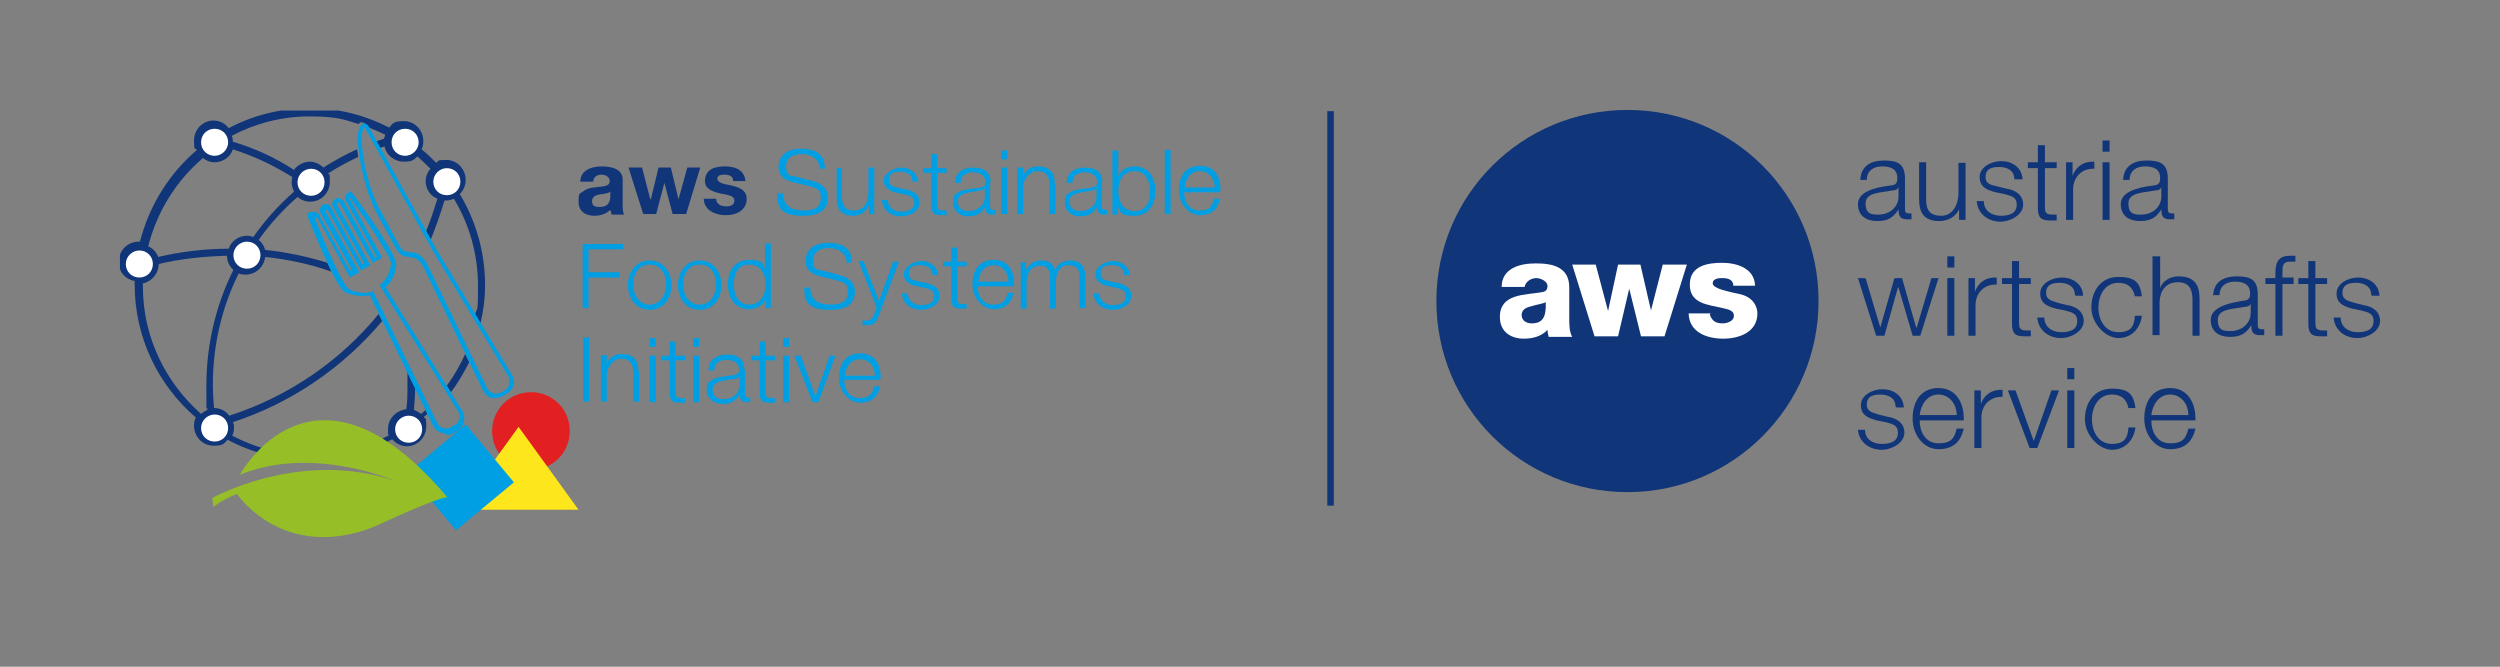
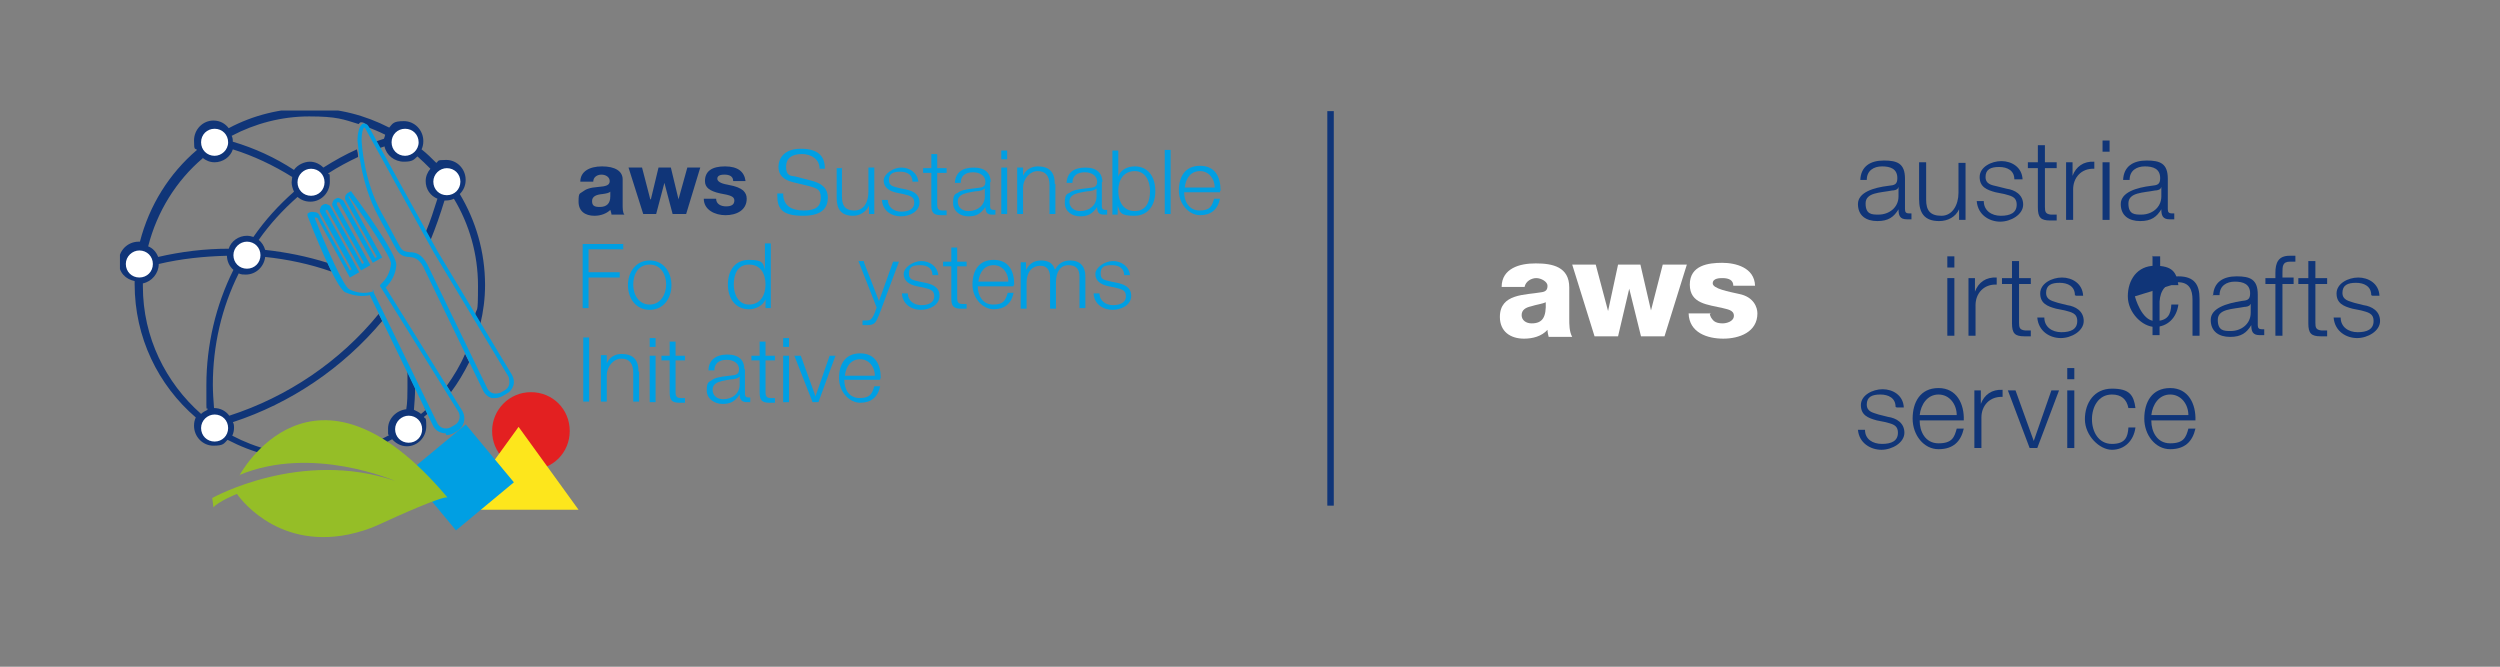
<svg xmlns="http://www.w3.org/2000/svg" id="Ebene_1" version="1.1" viewBox="0 0 425.2 113.4">
  <rect x="0" y="0" width="425.2" height="113.4" fill="#808080" stroke="none" />
  <defs>
    <style>
      .st0, .st1 {
        fill: none;
      }

      .st2 {
        fill: #fde61c;
      }

      .st3 {
        fill: #e32021;
      }

      .st4 {
        fill: #103578;
      }

      .st5 {
        fill: #fff;
      }

      .st6 {
        fill: #95be27;
      }

      .st1 {
        stroke: #103578;
        stroke-miterlimit: 10;
        stroke-width: 1.1px;
      }

      .st7 {
        fill: #009fe3;
      }

      .st8 {
        clip-path: url(#clippath);
      }
    </style>
    <clipPath id="clippath">
      <rect class="st0" x="20.4" y="18.8" width="187.2" height="73.1" />
    </clipPath>
  </defs>
  <g class="st8">
    <g>
      <path class="st4" d="M72.4,69.7c-.2.2-.5.5-.8.7-.3-.3-.8-.5-1.2-.7.1-1.2.2-2.5.2-3.7h0c0,0-1.3-2.8-1.3-2.8,0,.9,0,1.8,0,2.8s0,2.4-.2,3.6c-1.7.2-3.1,1.6-3.1,3.3s0,.8.2,1.1c-4,2.2-8.6,3.4-13.4,3.4s-9.3-1.2-13.3-3.3c.2-.4.3-.9.3-1.3s0-.7-.2-1c9.8-3.2,18.7-9.2,25.4-17.2l-.6-1.2c-6.6,8.1-15.5,14.1-25.4,17.3-.6-.8-1.5-1.3-2.6-1.3h0c-.1-1.3-.2-2.7-.2-4,0-6.6,1.5-13.1,4.4-18.9.4.2.8.2,1.2.2,1.7,0,3.1-1.3,3.3-3,3.8.4,7.6,1.2,11.3,2.5-.2-.5-.5-1-.7-1.5-3.5-1.1-7-1.8-10.6-2.2-.2-.7-.6-1.3-1.1-1.7,1.9-2.7,4.1-5.1,6.6-7.3.6.5,1.3.8,2.2.8,1.8,0,3.3-1.5,3.3-3.4s-.1-1-.3-1.4c1.7-1.1,3.4-2,5.1-2.8,0-.5-.1-.9-.2-1.3-2,.9-3.8,1.9-5.7,3.1-.6-.6-1.4-1-2.3-1s-2.1.5-2.7,1.4c-3.2-2.1-6.7-3.7-10.4-4.8,0-.3,0-.6-.2-1,4-2.1,8.5-3.3,13.2-3.3s5.8.5,8.4,1.3c.1-.1.2-.3.4-.3.2,0,.6,0,.9.5,0,0,0,.2.2.3,1,.4,2,.8,3,1.3,0,.2-.1.4-.2.7-.5.2-1,.3-1.4.5.2.3.4.7.6,1.1.3-.1.6-.2.9-.3.3,1.5,1.7,2.6,3.3,2.6s1.7-.4,2.3-.9c.8.7,1.5,1.4,2.2,2.1-.5.6-.8,1.3-.8,2.1,0,1.4.8,2.5,2,3-.6,1.9-1.2,3.8-2,5.7.3.5.5,1,.8,1.4.9-2.2,1.7-4.5,2.4-6.8,0,0,.1,0,.2,0,.5,0,1-.1,1.4-.3,2.6,4.3,4.1,9.4,4.1,14.8s-.2,3.4-.5,5l.9,1.5c.5-2.1.8-4.3.8-6.6,0-5.7-1.6-11-4.3-15.5.6-.6,1-1.4,1-2.4,0-1.9-1.5-3.4-3.3-3.4s-1.2.2-1.7.5c-.8-.8-1.6-1.6-2.5-2.3.2-.4.3-.9.3-1.4,0-1.9-1.5-3.4-3.3-3.4s-1.9.4-2.5,1.1c-4.1-2.1-8.6-3.3-13.5-3.3s-9.7,1.2-13.8,3.4c-.6-.8-1.5-1.3-2.6-1.3-1.8,0-3.3,1.5-3.3,3.4s.2,1.2.5,1.6c-4.7,4-8.1,9.4-9.7,15.6,0,0-.2,0-.2,0-1.9,0-3.4,1.5-3.4,3.4s1.2,3,2.7,3.3c0,.2,0,.4,0,.5,0,9.1,4,17.2,10.4,22.7-.2.4-.3.9-.3,1.4,0,1.9,1.5,3.4,3.3,3.4s1.8-.4,2.4-1c4.2,2.2,9,3.5,14,3.5s9.9-1.3,14-3.6c.6.7,1.5,1.2,2.5,1.2,1.8,0,3.3-1.5,3.3-3.4s-.2-1.1-.4-1.6c.2-.2.4-.3.6-.5l-.6-1.2h0ZM34.4,26.8c.6.5,1.3.8,2.1.8,1.4,0,2.7-.9,3.1-2.2,3.5,1.1,6.9,2.7,10.1,4.7,0,.3-.1.6-.1.9,0,.6.2,1.1.4,1.6-2.6,2.3-4.9,4.8-6.9,7.7-.3-.1-.7-.2-1.1-.2-1.4,0-2.7.9-3.1,2.2-4.1,0-8.1.5-12,1.4-.3-.8-.9-1.5-1.7-1.8,1.5-5.9,4.8-11.2,9.3-15M34.2,70.4c-6-5.3-9.9-13-9.9-21.7s0-.4,0-.5c1.5-.3,2.7-1.7,2.7-3.3,3.8-.9,7.7-1.3,11.6-1.4,0,.9.4,1.8,1.1,2.4-3,6-4.6,12.8-4.6,19.6s0,2.8.2,4.2c-.4.2-.8.4-1.1.7" />
      <path class="st4" d="M79.1,60.2c-.8,1.9-1.9,3.7-3.1,5.4l.7,1.1c1.2-1.6,2.2-3.3,3.1-5.1l-.7-1.4h0Z" />
      <path class="st7" d="M84.3,67.7c-.2,0-.5,0-.7,0-.6-.2-1.1-.6-1.4-1.2l-10.2-21.1c-.8-1.5-1.6-1.6-2.4-1.7-.7,0-1.6-.2-2.2-1.3-.3-.5-.7-1.3-1.2-2.2-.6-1.1-1.3-2.4-1.9-3.5-3-5.5-3.4-12.1-3.5-12.8,0-.9.2-2.6,1-2.9.2,0,.6,0,.9.5.9,1.7,11.7,21.2,11.7,21.2l12.7,21.1c.3.6.4,1.2.2,1.8-.2.6-.6,1.1-1.2,1.4l-.7.4c-.4.2-.8.3-1.2.3M61.9,21.7c-.2.2-.4,1.1-.4,2,0,.7.4,7.1,3.4,12.5.6,1.1,1.3,2.3,1.9,3.5.5.9.9,1.7,1.2,2.2.4.8.9.9,1.7,1,.9,0,2,.2,3,2.1l10.2,21.1c.2.4.6.7,1,.8.4.1.9,0,1.2-.1l.7-.4c.4-.2.7-.6.8-1,.1-.4,0-.9-.1-1.3h0l-12.7-21.1s-10.8-19.5-11.7-21.2c0,0,0,0,0-.1" />
      <path class="st7" d="M75.8,73.7c-.8,0-1.7-.4-2.1-1.2h0c0,0-10.8-22.3-10.8-22.3-1.4.3-2.8.1-4.2-.5-1.6-.8-5.6-10.9-6.4-13v-.3c-.1,0,.2-.2.2-.2.3-.2.7-.2,1.1-.1.4,0,.7.3.8.7l5.1,9.2.3-.2-5.3-9.6c-.1-.2-.2-.5,0-.8,0-.2.2-.5.5-.6.2-.1.5-.2.7,0,.2,0,.5.2.6.5l5.3,9.6.3-.2-5.3-9.6c-.1-.2-.2-.5,0-.7,0-.2.2-.5.5-.6.3-.2.5-.2.8,0s.5.2.6.5l5.3,9.6.3-.2-5.3-9.6c-.3-.5,0-1.1.4-1.3l.5-.3.2.3c1.3,1.7,7.7,10.5,7.5,12.3-.1,1.5-.8,2.8-1.8,3.8l13.1,21.1c.6,1.2.2,2.6-.9,3.3l-.7.4c-.4.2-.8.3-1.2.3M63.3,49.2l11.1,22.8c.4.8,1.4,1.1,2.2.7l.7-.4c.8-.4,1.1-1.4.7-2.2l-13.4-21.5.2-.3c1-.9,1.6-2.1,1.7-3.5,0-1.1-4.3-7.5-7.2-11.5,0,0,0,.2,0,.2l5.7,10.3-1.6.9-5.7-10.3s0,0-.1,0c0,0-.1,0-.2,0,0,0-.1,0-.1.2s0,.1,0,.2l5.7,10.3-1.6.9-5.7-10.3s0,0-.1,0c0,0-.1,0-.2,0,0,0,0,0,0,.1,0,0,0,.1,0,.2l5.7,10.3-1.6.9-5.4-9.9c0-.2-.2-.3-.4-.3,0,0-.2,0-.2,0,1.8,4.6,4.9,11.7,5.9,12.2,1.2.6,2.6.8,3.9.4h.3c0,0,0-.1,0-.1Z" />
      <path class="st4" d="M105.9,30.6v4.2c0,.6,0,1.4.3,1.7h-2.2c0-.2-.1-.5-.2-.8-.6.6-1.6,1-2.7,1-1.6,0-2.7-.8-2.7-2.4s.2-1.3.7-1.7c.5-.4,1.2-.7,2.6-.8,1.4-.1,2-.3,2-1s-.7-1.1-1.4-1.1-1.4.4-1.4,1.2h-2.2c0-1.7,1.5-2.6,3.7-2.6s3.5.8,3.5,2.2M102,35.2c1.2,0,1.8-.6,1.8-1.8v-.8c-.2.2-.6.3-1.3.4-1.1.1-1.8.4-1.8,1.2s.4,1,1.3,1" />
      <polygon class="st4" points="109.2 28.5 110.6 33.9 110.7 33.9 112 28.5 114.1 28.5 115.4 33.9 115.4 33.9 116.9 28.5 119.1 28.5 116.7 36.4 114.4 36.4 113 31.1 113 31.1 111.6 36.4 109.4 36.4 106.9 28.5 109.2 28.5" />
      <path class="st4" d="M126.8,30.8h-2.1c0-.8-.6-1.1-1.5-1.1s-1.2.3-1.2.7.5.8,1.7,1c1.6.3,2.2.6,2.7,1,.4.4.6.8.6,1.4,0,2-1.8,2.8-3.6,2.8s-3.7-.9-3.7-2.8h2.1c0,.9.8,1.3,1.7,1.3s1.4-.3,1.4-1-.7-.9-2.4-1.2c-1.8-.4-2.6-1-2.6-2.1,0-1.7,1.2-2.5,3.4-2.5s3.3.9,3.5,2.5" />
      <path class="st7" d="M140.4,28.7h-1c0-1.6-1.4-2.5-3-2.5s-2.7.6-2.7,2.2.9,1.5,1.5,1.6l2.7.7c2.1.5,2.9,1.5,2.9,2.9s-.6,3.1-4.2,3.1-4.4-1.2-4.4-3.5v-.3h1c0,2.1,1.4,2.9,3.5,2.9s2.9-.7,2.9-2.2-.8-1.6-2.2-2l-2.5-.6c-1.6-.4-2.5-1.2-2.5-2.6s.9-3.1,3.8-3.1,4.1,1.2,4.1,3.4" />
      <path class="st7" d="M143.2,28.5v4.9c0,1.4.4,2.4,2.1,2.4s2.4-1.5,2.4-3.2v-4.1h1v7.9h-.9v-1.4h0c-.5,1-1.5,1.7-2.7,1.7-2,0-2.8-1.1-2.8-3v-5.1h1,0Z" />
      <path class="st7" d="M156.2,30.9h-1c0-1.1-.8-1.7-2.1-1.7s-1.9.4-1.9,1.4.6,1.1,1.8,1.4l1,.2c.9.2,2.4.6,2.4,2.2s-1.7,2.4-3.2,2.4-3.1-.9-3.2-2.8h1c0,1.2,1,2,2.3,2s2.2-.5,2.2-1.5-.6-1.2-1.9-1.5l-1-.2c-1.5-.3-2.3-1-2.3-2.1s1.6-2.2,3-2.2,2.8.9,2.9,2.5" />
      <path class="st7" d="M159.4,26.2v2.4h1.6v.8h-1.6v5.4c0,.7.2,1,.9,1s.4,0,.7,0v.8c-.4,0-.6,0-.9,0-1.3,0-1.7-.4-1.7-1.7v-5.5h-1.4v-.8h1.4v-2.4s1,0,1,0Z" />
      <path class="st7" d="M168.4,30.9v4.2c0,.4.2.6.6.6s.2,0,.3,0v.8c-.2,0-.4,0-.6,0-.8,0-1.1-.4-1.1-1.3h0s0,0,0,0c-.8,1.2-1.6,1.6-2.9,1.6s-2.6-.8-2.6-2.3.4-1.5.8-1.7c.5-.4,1.2-.6,3.1-.8,1.1-.1,1.6-.2,1.6-1.1s-.8-1.6-2.1-1.6-2.1.6-2.1,1.8h-1c.1-1.7,1.2-2.6,3.2-2.6s2.9,1,2.9,2.5M167.4,32.1c-.1.2-.5.3-1,.4-.5,0-1.4.2-1.9.3-.8.2-1.6.5-1.6,1.5s.8,1.6,1.8,1.6c1.6,0,2.8-1,2.8-2.5v-1.3s0,0,0,0Z" />
      <path class="st7" d="M171.3,27.1h-1v-1.5h1v1.5ZM171.3,36.4h-1v-7.9h1v7.9Z" />
      <path class="st7" d="M179.5,31.3v5.1h-1v-4.9c0-1.5-.6-2.4-2-2.4s-2.5,1.4-2.5,2.8v4.5h-1v-7.9h1v1.4h0c.4-1,1.4-1.6,2.5-1.6,2,0,2.9,1,2.9,3" />
      <path class="st7" d="M187.4,30.9v4.2c0,.4.2.6.6.6s.2,0,.3,0v.8c-.2,0-.4,0-.6,0-.8,0-1.1-.4-1.1-1.3h0s0,0,0,0c-.8,1.2-1.6,1.6-2.9,1.6s-2.6-.8-2.6-2.3.4-1.5.8-1.7c.5-.4,1.2-.6,3.1-.8,1.1-.1,1.6-.2,1.6-1.1s-.8-1.6-2.1-1.6-2.1.6-2.1,1.8h-1c.1-1.7,1.2-2.6,3.2-2.6s2.9,1,2.9,2.5M186.4,32.1c-.1.2-.5.3-1,.4-.5,0-1.4.2-1.9.3-.8.2-1.6.5-1.6,1.5s.8,1.6,1.8,1.6c1.6,0,2.8-1,2.8-2.5v-1.3s0,0,0,0Z" />
      <path class="st7" d="M190.2,25.5v4.5h0c.4-1.1,1.5-1.7,2.8-1.7,2.3,0,3.5,1.8,3.5,4.2s-1.2,4.2-3.6,4.2-2.4-.6-2.8-1.7h0v1.5h-.9v-10.9h1ZM190.2,32.5c0,1.7.8,3.4,2.8,3.4s2.6-1.7,2.6-3.4-.8-3.4-2.6-3.4-2.8,1.4-2.8,3.3" />
      <rect class="st7" x="198.1" y="25.5" width="1" height="10.9" />
      <path class="st7" d="M207.5,32.5v.2h-6.1c0,1.5.8,3.1,2.6,3.1s2.1-.7,2.5-2h1c-.4,1.9-1.6,2.8-3.4,2.8s-3.6-1.8-3.6-4.2,1.1-4.2,3.6-4.2,3.5,1.8,3.5,4.2M206.6,31.9c0-1.5-1-2.8-2.5-2.8s-2.4,1.1-2.6,2.8h5.1Z" />
      <polygon class="st7" points="106 41.5 106 42.4 100.1 42.4 100.1 46.3 105.4 46.3 105.4 47.2 100.1 47.2 100.1 52.4 99.1 52.4 99.1 41.5 106 41.5" />
      <path class="st7" d="M114.2,48.5c0,2.3-1.4,4.2-3.7,4.2s-3.7-1.9-3.7-4.2,1.4-4.2,3.7-4.2,3.7,1.9,3.7,4.2M110.5,51.8c1.8,0,2.8-1.7,2.8-3.4s-.9-3.4-2.8-3.4-2.8,1.6-2.8,3.4,1,3.4,2.8,3.4" />
-       <path class="st7" d="M122.7,48.5c0,2.3-1.4,4.2-3.7,4.2s-3.7-1.9-3.7-4.2,1.4-4.2,3.7-4.2,3.7,1.9,3.7,4.2M119,51.8c1.8,0,2.8-1.7,2.8-3.4s-.9-3.4-2.8-3.4-2.8,1.6-2.8,3.4,1,3.4,2.8,3.4" />
      <path class="st7" d="M131.1,41.5v10.9h-.9v-1.5h0c-.4,1.1-1.7,1.7-2.8,1.7-2.3,0-3.6-1.8-3.6-4.2s1.2-4.2,3.6-4.2,2.4.6,2.7,1.7h0v-4.5h1,0ZM127.4,51.8c1.9,0,2.8-1.6,2.8-3.4s-.8-3.4-2.8-3.4-2.6,1.7-2.6,3.4.8,3.4,2.6,3.4" />
-       <path class="st7" d="M145,44.7h-1c0-1.6-1.4-2.5-3-2.5s-2.7.6-2.7,2.2.9,1.5,1.5,1.6l2.7.7c2.1.5,2.9,1.5,2.9,2.9s-.6,3.1-4.2,3.1-4.4-1.2-4.4-3.5v-.3h1c0,2.1,1.4,2.9,3.5,2.9s2.9-.7,2.9-2.2-.8-1.6-2.2-2l-2.5-.6c-1.6-.4-2.5-1.2-2.5-2.6s.9-3.1,3.8-3.1,4.1,1.2,4.1,3.4" />
      <path class="st7" d="M146.9,44.5l2.6,6.7,2.4-6.7h1l-3.4,9.1c-.2.4-.4,1-.7,1.3-.3.3-.7.4-1.3.4s-.6,0-.8,0v-.8c0,0,.4,0,.7,0,.4,0,.7-.1.9-.4.2-.3.4-.6.8-1.8l-3.1-7.9h1,0Z" />
      <path class="st7" d="M159.6,46.8h-1c0-1.1-.8-1.7-2.1-1.7s-1.9.3-1.9,1.4.6,1.1,1.8,1.4l1,.2c.9.2,2.4.6,2.4,2.2s-1.7,2.4-3.2,2.4-3.1-.9-3.2-2.8h1c0,1.2,1,2,2.3,2s2.2-.5,2.2-1.5-.6-1.2-1.9-1.5l-1-.2c-1.5-.3-2.3-1-2.3-2.1s1.6-2.2,3-2.2,2.8.9,2.9,2.5" />
      <path class="st7" d="M162.8,42.1v2.4h1.6v.8h-1.6v5.4c0,.7.2,1,.9,1s.4,0,.7,0v.8c-.4,0-.6,0-.9,0-1.3,0-1.7-.4-1.7-1.7v-5.5h-1.4v-.8h1.4v-2.4s1,0,1,0Z" />
      <path class="st7" d="M172.4,48.5v.2h-6.1c0,1.5.8,3.1,2.6,3.1s2.1-.7,2.5-2h1c-.4,1.9-1.6,2.8-3.4,2.8s-3.6-1.8-3.6-4.2,1.1-4.2,3.6-4.2,3.5,1.8,3.5,4.2M171.5,47.9c0-1.5-1-2.8-2.5-2.8s-2.4,1.1-2.6,2.8h5.1Z" />
      <path class="st7" d="M179.5,45.8c.5-1,1.4-1.5,2.5-1.5,1.7,0,2.6,1,2.6,2.7v5.4h-1v-5.3c0-1.4-.6-2-1.9-2s-2.1,1.1-2.1,2.9v4.5h-1v-5.3c0-1.3-.6-2-1.6-2-1.6,0-2.4,1.2-2.4,2.9v4.4h-1v-7.9h.9v1.3h0c.6-1.1,1.4-1.6,2.6-1.6s2,.5,2.3,1.5" />
      <path class="st7" d="M192.2,46.8h-1c0-1.1-.8-1.7-2.1-1.7s-1.9.3-1.9,1.4.6,1.1,1.8,1.4l1,.2c.9.2,2.4.6,2.4,2.2s-1.7,2.4-3.2,2.4-3.1-.9-3.2-2.8h1c0,1.2,1,2,2.3,2s2.2-.5,2.2-1.5-.6-1.2-1.9-1.5l-1-.2c-1.5-.3-2.3-1-2.3-2.1s1.6-2.2,3-2.2,2.8.9,2.9,2.5" />
      <rect class="st7" x="99.2" y="57.4" width="1" height="10.9" />
      <path class="st7" d="M108.7,63.2v5.1h-1v-4.9c0-1.5-.6-2.4-2-2.4s-2.5,1.4-2.5,2.8v4.5h-1v-7.9h1v1.4h0c.4-1,1.4-1.6,2.5-1.6,2,0,2.9,1,2.9,3" />
      <path class="st7" d="M111.5,59h-1v-1.5h1v1.5ZM111.5,68.4h-1v-7.9h1v7.9Z" />
      <path class="st7" d="M114.9,58.1v2.4h1.6v.8h-1.6v5.4c0,.7.2,1,.9,1s.4,0,.7,0v.8c-.4,0-.6,0-.9,0-1.3,0-1.7-.4-1.7-1.7v-5.5h-1.4v-.8h1.4v-2.4h1Z" />
-       <path class="st7" d="M118.9,59h-1v-1.5h1v1.5ZM118.9,68.4h-1v-7.9h1v7.9Z" />
      <path class="st7" d="M126.7,62.8v4.2c0,.4.2.6.6.6s.2,0,.3,0v.8c-.2,0-.4,0-.6,0-.8,0-1.2-.4-1.2-1.3h0c0,0,0,0,0,0-.8,1.2-1.6,1.6-2.9,1.6s-2.7-.8-2.7-2.3.4-1.4.8-1.7c.5-.4,1.2-.6,3.1-.8,1.1-.1,1.6-.2,1.6-1.1s-.8-1.6-2.1-1.6-2.1.6-2.1,1.8h-1c0-1.7,1.2-2.7,3.2-2.7s2.9,1,2.9,2.5M125.7,64.1c-.1.2-.5.3-1,.4-.5,0-1.4.2-1.9.3-.8.2-1.6.5-1.6,1.5s.8,1.6,1.8,1.6c1.6,0,2.8-1,2.8-2.5v-1.3h0Z" />
      <path class="st7" d="M130.2,58.1v2.4h1.6v.8h-1.6v5.4c0,.7.2,1,.9,1s.4,0,.7,0v.8c-.4,0-.6,0-.9,0-1.3,0-1.7-.4-1.7-1.7v-5.5h-1.4v-.8h1.4v-2.4h1Z" />
      <path class="st7" d="M134.2,59h-1v-1.5h1v1.5ZM134.2,68.4h-1v-7.9h1v7.9Z" />
      <polygon class="st7" points="136.2 60.5 138.7 67.4 138.7 67.4 141.1 60.5 142.1 60.5 139.2 68.4 138.2 68.4 135.1 60.5 136.2 60.5" />
      <path class="st7" d="M149.7,64.4v.2h-6.1c0,1.6.8,3.1,2.6,3.1s2.1-.7,2.5-2h1c-.4,1.9-1.6,2.8-3.4,2.8s-3.6-1.8-3.6-4.2,1.1-4.2,3.6-4.2,3.5,1.8,3.5,4.2M148.8,63.9c0-1.5-1-2.8-2.5-2.8s-2.4,1.1-2.6,2.8h5.1Z" />
      <path class="st3" d="M83.7,73.3c0-3.6,2.9-6.6,6.6-6.6s6.6,2.9,6.6,6.6-2.9,6.6-6.6,6.6-6.6-2.9-6.6-6.6" />
      <path class="st5" d="M52.9,28.7c-1.2,0-2.3,1-2.3,2.3s1,2.3,2.3,2.3,2.3-1,2.3-2.3-1-2.3-2.3-2.3M42,41.1c-1.2,0-2.3,1-2.3,2.3s1,2.3,2.3,2.3,2.3-1,2.3-2.3-1-2.3-2.3-2.3M36.5,70.5c-1.2,0-2.3,1-2.3,2.3s1,2.3,2.3,2.3,2.3-1,2.3-2.3-1-2.3-2.3-2.3M69.5,70.7c-1.2,0-2.3,1-2.3,2.3s1,2.3,2.3,2.3,2.3-1,2.3-2.3-1-2.3-2.3-2.3M76,28.6c-1.2,0-2.3,1-2.3,2.3s1,2.3,2.3,2.3,2.3-1,2.3-2.3-1-2.3-2.3-2.3M68.9,26.5c1.2,0,2.3-1,2.3-2.3s-1-2.3-2.3-2.3-2.3,1-2.3,2.3,1,2.3,2.3,2.3M36.5,26.5c1.2,0,2.3-1,2.3-2.3s-1-2.3-2.3-2.3-2.3,1-2.3,2.3,1,2.3,2.3,2.3M23.7,42.6c-1.2,0-2.3,1-2.3,2.3s1,2.3,2.3,2.3,2.3-1,2.3-2.3-1-2.3-2.3-2.3" />
      <polygon class="st2" points="88.2 72.6 78 86.7 98.4 86.7 88.2 72.6" />
      <rect class="st7" x="72" y="74.8" width="12.8" height="12.8" transform="translate(-33.8 68.8) rotate(-39.7)" />
      <path class="st6" d="M40.7,80.8c12.4-5.2,26.5,1,26.5,1-16.1-5.5-31.1,2.9-31.1,2.9l.2,1.6c.8-1,4-2.3,4-2.3,0,0,6.3,9.5,19,6.9,1.8-.4,3.5-.9,5.2-1.7,3-1.4,10.6-4.8,11.6-4.6-22.9-27.2-35.4-3.7-35.4-3.7" />
    </g>
  </g>
  <g>
    <line class="st1" x1="226.3" y1="18.9" x2="226.3" y2="86" />
    <path class="st4" d="M322.8,32h0c-.1.3-.7.4-1,.4-2,.4-4.5.3-4.5,2.2s1.1,1.9,2.2,1.9c1.8,0,3.4-1.2,3.4-3.1v-1.6h0ZM316.4,30.6c.1-2.3,1.7-3.3,4-3.3s3.6.5,3.6,3.1v5.2c0,.5.2.7.7.7s.3,0,.4,0v1c-.3,0-.5,0-.8,0-1.2,0-1.4-.7-1.4-1.7h0c-.8,1.3-1.7,2-3.6,2s-3.3-.9-3.3-2.9,2.7-2.8,5.2-3.1c1-.1,1.5-.2,1.5-1.3,0-1.6-1.2-2-2.6-2s-2.6.7-2.6,2.3h-1.2Z" />
    <path class="st4" d="M334.3,37.4h-1.1v-1.8h0c-.6,1.3-1.9,2-3.4,2-2.5,0-3.4-1.4-3.4-3.7v-6.3h1.2v6.4c0,1.8.7,2.7,2.6,2.7s2.9-1.9,2.9-3.9v-5.1h1.2v9.8h0Z" />
    <path class="st4" d="M342.6,30.5c0-1.5-1.2-2.1-2.6-2.1s-2.3.4-2.3,1.7,1.2,1.4,2,1.6l1.6.4c1.4.2,2.8,1,2.8,2.7s-2.1,2.9-3.9,2.9-3.8-1.1-4-3.5h1.2c0,1.6,1.3,2.5,2.9,2.5s2.7-.5,2.7-1.9-1.1-1.5-2.1-1.8l-1.5-.3c-1.5-.4-2.7-.9-2.7-2.6s2-2.7,3.7-2.7,3.5,1,3.6,3.1h-1.2,0Z" />
    <path class="st4" d="M347.8,27.6h2v1h-2v6.6c0,.8.1,1.2,1,1.3.3,0,.7,0,1,0v1c-.4,0-.7,0-1.1,0-1.6,0-2.1-.5-2.1-2.2v-6.7h-1.7v-1h1.7v-2.9h1.2v2.9Z" />
    <path class="st4" d="M351.4,27.6h1.1v2.3h0c.6-1.6,1.9-2.5,3.7-2.4v1.2c-2.2-.1-3.6,1.5-3.6,3.5v5.2h-1.2v-9.8h0Z" />
  </g>
  <path class="st4" d="M357.6,37.4h1.2v-9.8h-1.2v9.8ZM357.6,25.8h1.2v-1.9h-1.2v1.9Z" />
  <path class="st4" d="M367.5,32h0c-.1.3-.7.4-1,.4-2,.4-4.5.3-4.5,2.2s1.1,1.9,2.2,1.9c1.8,0,3.4-1.2,3.4-3.1v-1.6h0ZM361.1,30.6c.1-2.3,1.7-3.3,4-3.3s3.6.5,3.6,3.1v5.2c0,.5.2.7.7.7s.3,0,.4,0v1c-.3,0-.5,0-.8,0-1.2,0-1.4-.7-1.4-1.7h0c-.8,1.3-1.7,2-3.6,2s-3.3-.9-3.3-2.9,2.7-2.8,5.2-3.1c1-.1,1.5-.2,1.5-1.3,0-1.6-1.2-2-2.6-2s-2.6.7-2.6,2.3h-1.2Z" />
-   <polygon class="st4" points="316 47.3 317.3 47.3 319.8 55.7 319.8 55.7 322.2 47.3 323.5 47.3 325.9 55.7 326 55.7 328.5 47.3 329.7 47.3 326.6 57.1 325.3 57.1 322.9 48.9 322.8 48.9 320.5 57.1 319.1 57.1 316 47.3" />
  <path class="st4" d="M331.2,57.1h1.2v-9.8h-1.2v9.8ZM331.2,45.5h1.2v-1.9h-1.2v1.9Z" />
  <g>
    <path class="st4" d="M334.8,47.3h1.1v2.3h0c.6-1.6,1.9-2.5,3.7-2.4v1.2c-2.2-.1-3.6,1.5-3.6,3.5v5.2h-1.2s0-9.8,0-9.8Z" />
    <path class="st4" d="M343.4,47.3h2v1h-2v6.6c0,.8.1,1.2,1,1.3.3,0,.7,0,1,0v1c-.4,0-.7,0-1.1,0-1.6,0-2.1-.5-2.1-2.2v-6.7h-1.7v-1h1.7v-2.9h1.2v2.9Z" />
    <path class="st4" d="M352.9,50.2c0-1.5-1.2-2.1-2.6-2.1s-2.3.4-2.3,1.7,1.2,1.4,2,1.7l1.6.4c1.4.2,2.8,1,2.8,2.7s-2.1,2.9-3.9,2.9-3.8-1.1-4-3.5h1.2c0,1.6,1.3,2.5,2.9,2.5s2.7-.5,2.7-1.9-1.1-1.5-2.1-1.8l-1.5-.3c-1.5-.4-2.7-.9-2.7-2.6s2-2.7,3.7-2.7,3.5,1,3.6,3.1h-1.2,0Z" />
-     <path class="st4" d="M363.1,50.4c-.3-1.5-1.2-2.3-2.8-2.3-2.3,0-3.4,2.1-3.4,4.2s1.1,4.2,3.4,4.2,2.7-1.2,2.8-2.8h1.2c-.3,2.3-1.9,3.8-4,3.8s-4.6-2.4-4.6-5.2,1.6-5.2,4.6-5.2,3.7,1.1,4,3.3c0,0-1.2,0-1.2,0Z" />
+     <path class="st4" d="M363.1,50.4s1.1,4.2,3.4,4.2,2.7-1.2,2.8-2.8h1.2c-.3,2.3-1.9,3.8-4,3.8s-4.6-2.4-4.6-5.2,1.6-5.2,4.6-5.2,3.7,1.1,4,3.3c0,0-1.2,0-1.2,0Z" />
    <path class="st4" d="M366.2,43.6h1.2v5.4h0c.4-1.2,1.7-2,3.1-2,2.7,0,3.6,1.4,3.6,3.8v6.3h-1.2v-6.1c0-1.7-.5-3-2.5-3s-3,1.4-3.1,3.3v5.7h-1.2v-13.5h0Z" />
    <path class="st4" d="M382.7,51.8h0c-.1.3-.7.4-1,.4-2,.4-4.5.3-4.5,2.2s1.1,1.9,2.2,1.9c1.8,0,3.4-1.2,3.4-3.1v-1.5h0ZM376.4,50.3c.1-2.3,1.7-3.3,4-3.3s3.6.5,3.6,3.1v5.2c0,.5.2.7.7.7s.3,0,.4,0v1c-.3,0-.5,0-.8,0-1.2,0-1.4-.7-1.4-1.7h0c-.8,1.3-1.7,2-3.6,2s-3.3-.9-3.3-2.9,2.7-2.8,5.2-3.2c1-.1,1.5-.2,1.5-1.3,0-1.6-1.2-2-2.6-2s-2.6.7-2.6,2.3h-1.2Z" />
    <path class="st4" d="M390.1,48.3h-1.9v8.8h-1.2v-8.8h-1.7v-1h1.7v-.9c0-1.7.5-2.9,2.4-2.9s.6,0,1,0v1c-.3,0-.6,0-.9,0-1.3,0-1.3.8-1.3,1.9v.8h1.9v1h0Z" />
    <path class="st4" d="M393.8,47.3h2v1h-2v6.6c0,.8.1,1.2,1,1.3.3,0,.7,0,1,0v1c-.4,0-.7,0-1.1,0-1.6,0-2.1-.5-2.1-2.2v-6.7h-1.7v-1h1.7v-2.9h1.2v2.9Z" />
    <path class="st4" d="M403.3,50.2c0-1.5-1.2-2.1-2.6-2.1s-2.3.4-2.3,1.7,1.2,1.4,2,1.7l1.6.4c1.4.2,2.8,1,2.8,2.7s-2.1,2.9-3.9,2.9-3.8-1.1-4-3.5h1.2c0,1.6,1.3,2.5,2.9,2.5s2.7-.5,2.7-1.9-1.1-1.5-2.1-1.8l-1.5-.3c-1.5-.4-2.7-.9-2.7-2.6s2-2.7,3.7-2.7,3.5,1,3.6,3.1h-1.2,0Z" />
-     <path class="st4" d="M309.3,51.2c0,17.9-14.5,32.5-32.5,32.5s-32.5-14.5-32.5-32.5,14.5-32.5,32.5-32.5,32.5,14.5,32.5,32.5" />
    <path class="st5" d="M260.5,55c1.9,0,2.5-1.1,2.4-3.6-.6.3-1.6.4-2.5.7-.9.2-1.6.6-1.6,1.5s.8,1.4,1.7,1.4M255.4,48.8c0-1.6.8-2.6,1.9-3.2,1.1-.6,2.5-.8,3.9-.8,2.9,0,5.7.6,5.7,4.1v5.3c0,1,0,2.2.5,3.1h-4c-.1-.4-.2-.8-.2-1.2-1,1.1-2.5,1.5-4,1.5-2.3,0-4.1-1.2-4.1-3.7,0-4,4.3-3.7,7.1-4.2.7-.1,1-.4,1-1.1s-1.1-1.3-1.9-1.3-1.8.5-2,1.5h-3.7,0Z" />
  </g>
  <polygon class="st5" points="283.1 57.2 279.1 57.2 277.1 49.1 277.1 49.1 275.2 57.2 271.2 57.2 267.4 45 271.4 45 273.5 52.9 273.5 52.9 275.2 45 279 45 280.8 52.8 280.8 52.8 282.8 45 286.9 45 283.1 57.2" />
  <path class="st5" d="M290.8,53.2c0,.6.3,1,.7,1.4.4.3.9.4,1.5.4s1.9-.3,1.9-1.3-1.2-1.1-1.9-1.3c-2.5-.6-5.6-.7-5.6-4s3.2-3.7,5.5-3.7,5.5.8,5.6,3.9h-3.7c0-.5-.2-.8-.5-1s-.8-.3-1.3-.3-1.7,0-1.7.9,2.7,1.4,4.5,1.8c2.5.5,3.1,2.3,3.1,3.3,0,3.2-3.1,4.3-5.8,4.3s-5.8-1-5.9-4.3h3.8Z" />
  <rect class="st4" x="351.6" y="62.6" width="1.2" height="1.9" />
  <g>
    <path class="st4" d="M322.4,69.2c0-1.5-1.2-2.1-2.6-2.1s-2.3.4-2.3,1.7,1.2,1.4,2,1.7l1.6.4c1.4.2,2.8,1,2.8,2.7s-2.1,2.9-3.9,2.9-3.8-1.1-4-3.4h1.2c0,1.6,1.3,2.4,2.9,2.4s2.7-.5,2.7-1.9-1.1-1.5-2.1-1.8l-1.5-.3c-1.5-.4-2.7-.9-2.7-2.6s2-2.7,3.7-2.7,3.5,1,3.6,3.1h-1.2,0Z" />
    <path class="st4" d="M332.8,70.6c0-1.8-1.2-3.5-3.1-3.5s-3,1.7-3.2,3.5h6.3ZM326.5,71.6c0,1.7.9,3.8,3.2,3.8s2.7-1,3.1-2.5h1.2c-.5,2.2-1.8,3.5-4.3,3.5s-4.4-2.4-4.4-5.2,1.3-5.2,4.4-5.2,4.4,2.7,4.3,5.5h-7.5Z" />
    <path class="st4" d="M335.8,66.4h1.1v2.3h0c.6-1.6,1.9-2.5,3.7-2.4v1.2c-2.2-.1-3.6,1.5-3.6,3.5v5.2h-1.2v-9.8Z" />
  </g>
  <polygon class="st4" points="341.5 66.4 342.8 66.4 345.9 75 345.9 75 348.9 66.4 350.2 66.4 346.5 76.2 345.2 76.2 341.5 66.4" />
  <rect class="st4" x="351.6" y="66.4" width="1.2" height="9.8" />
  <g>
    <path class="st4" d="M362,69.4c-.3-1.5-1.2-2.3-2.8-2.3-2.3,0-3.4,2.1-3.4,4.2s1.1,4.2,3.4,4.2,2.7-1.2,2.8-2.8h1.2c-.3,2.3-1.9,3.8-4,3.8s-4.6-2.4-4.6-5.2,1.6-5.2,4.6-5.2,3.7,1.1,4,3.3h-1.2Z" />
    <path class="st4" d="M372.2,70.6c0-1.8-1.2-3.5-3.1-3.5s-3,1.7-3.2,3.5h6.3ZM365.9,71.6c0,1.7.9,3.8,3.2,3.8s2.7-1,3.1-2.5h1.2c-.5,2.2-1.8,3.5-4.3,3.5s-4.4-2.4-4.4-5.2,1.3-5.2,4.4-5.2,4.4,2.7,4.3,5.5h-7.5Z" />
  </g>
</svg>